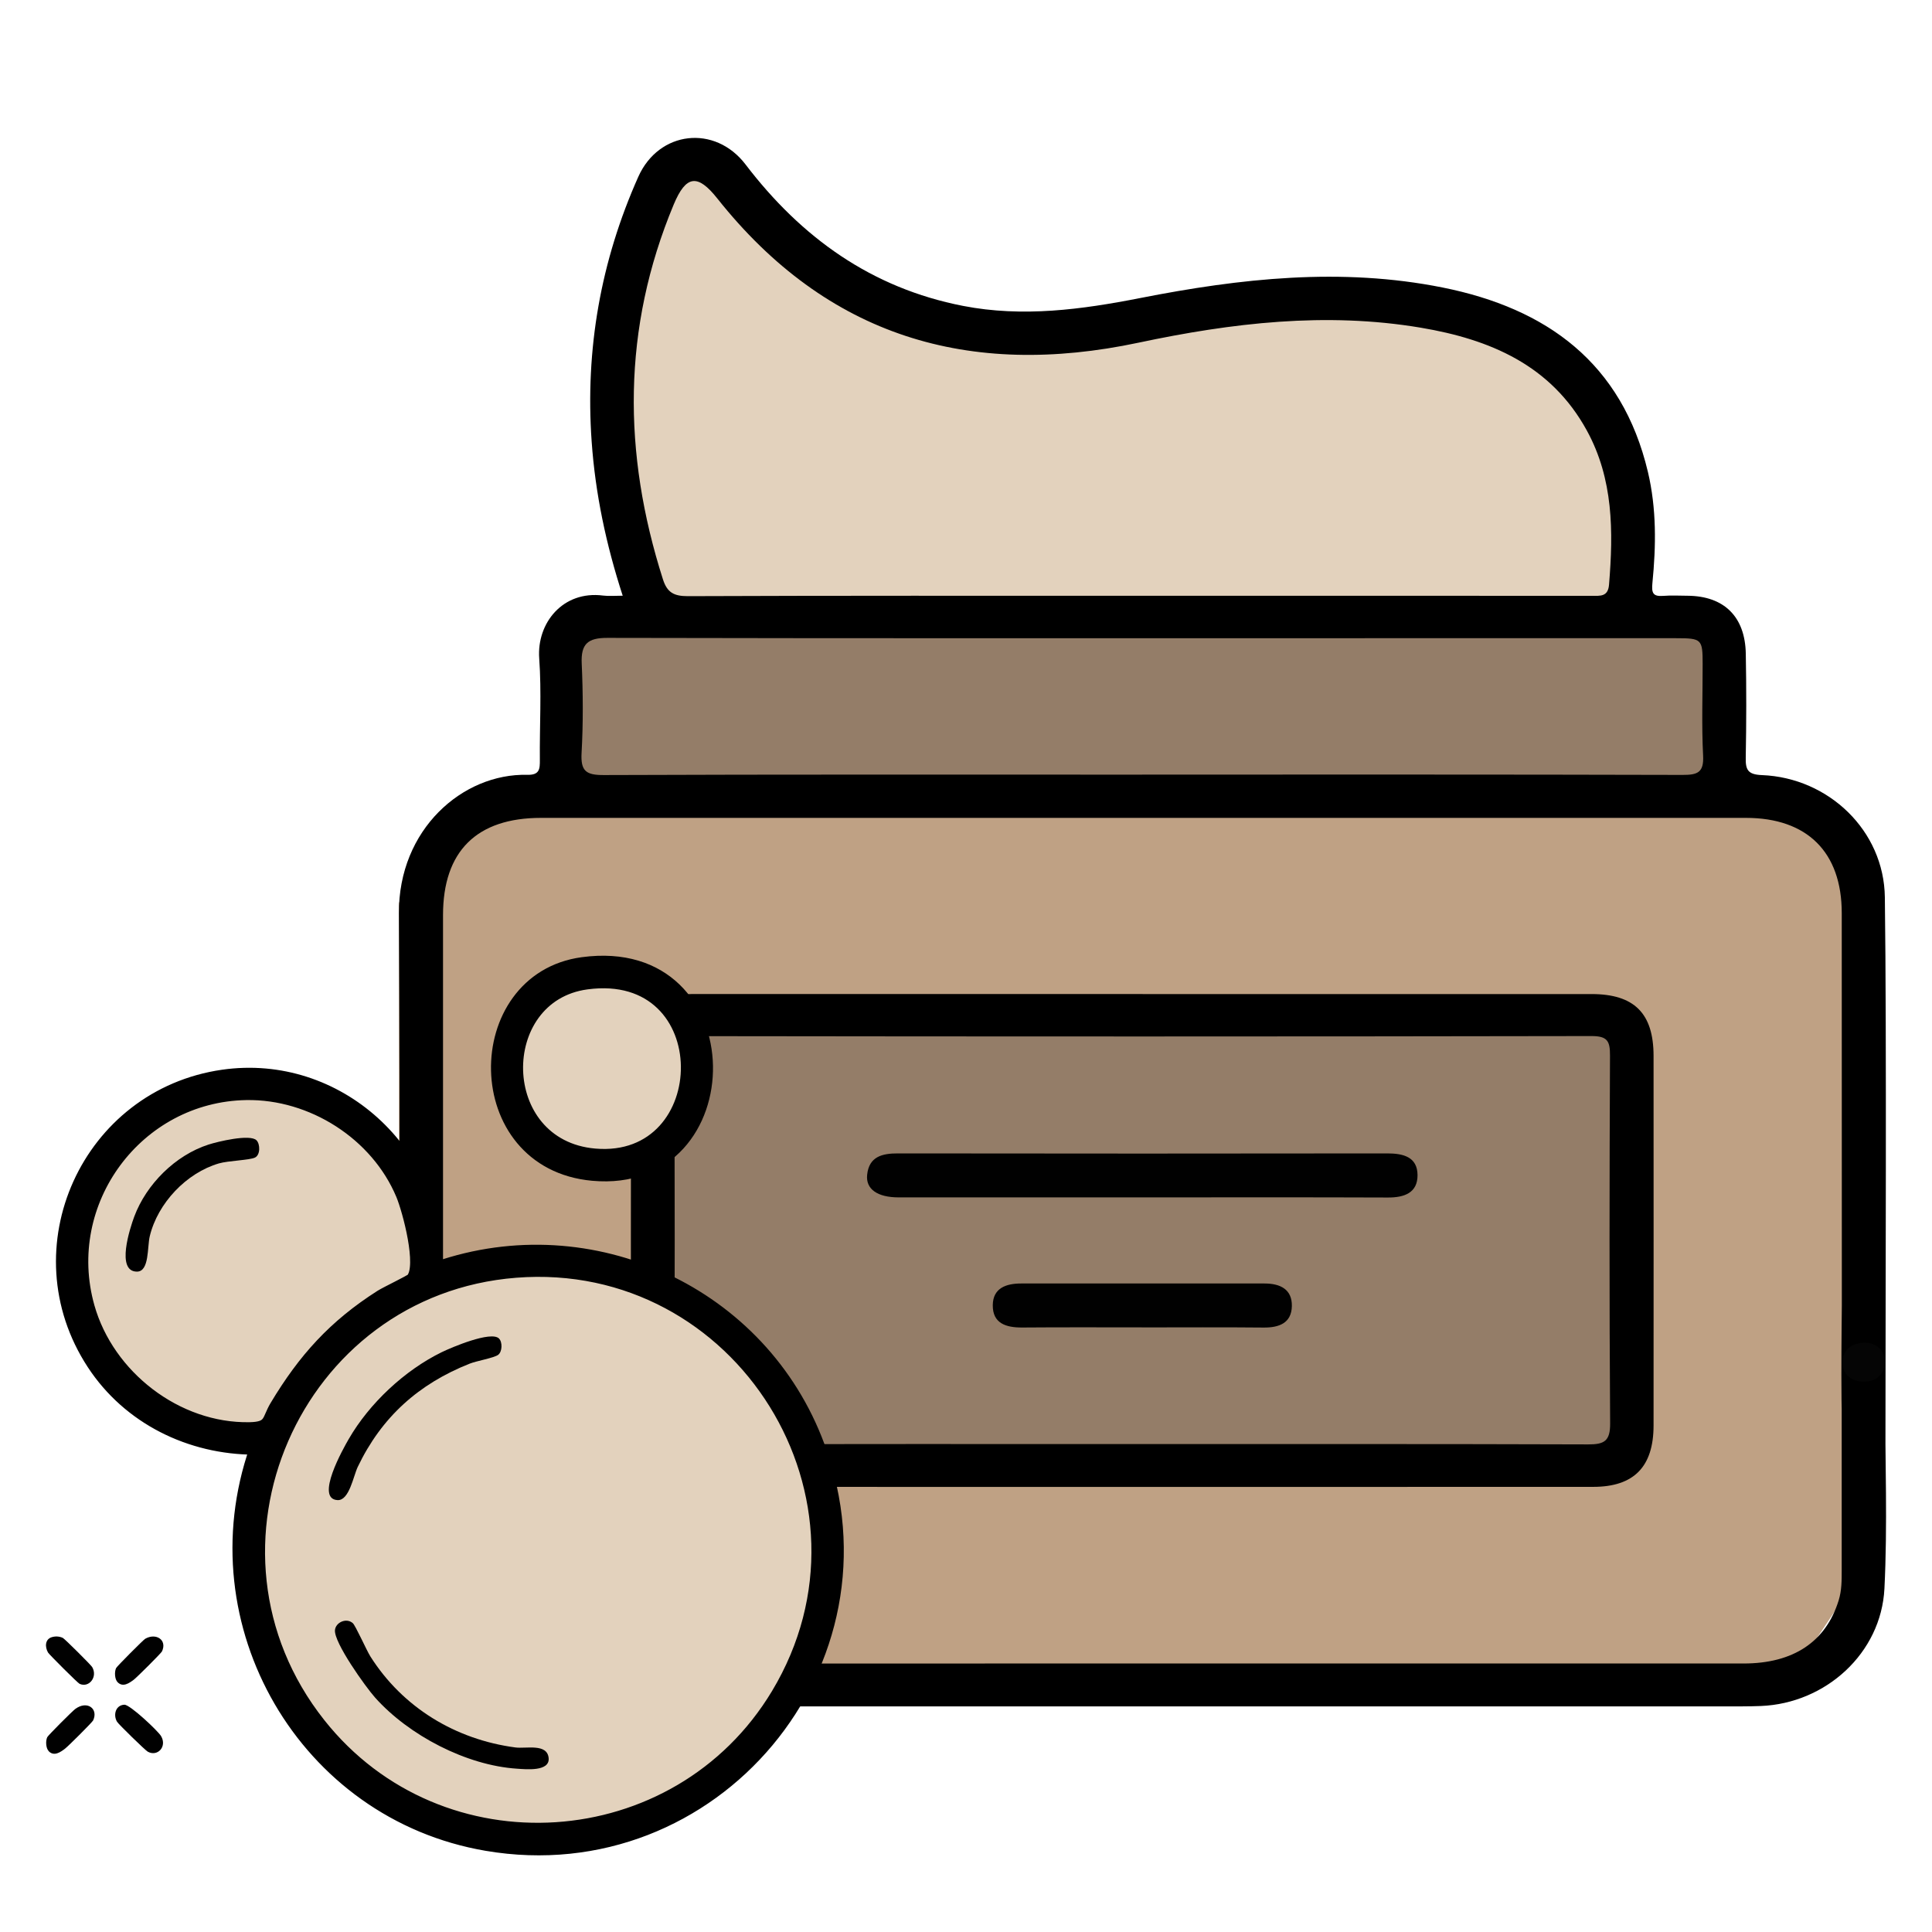
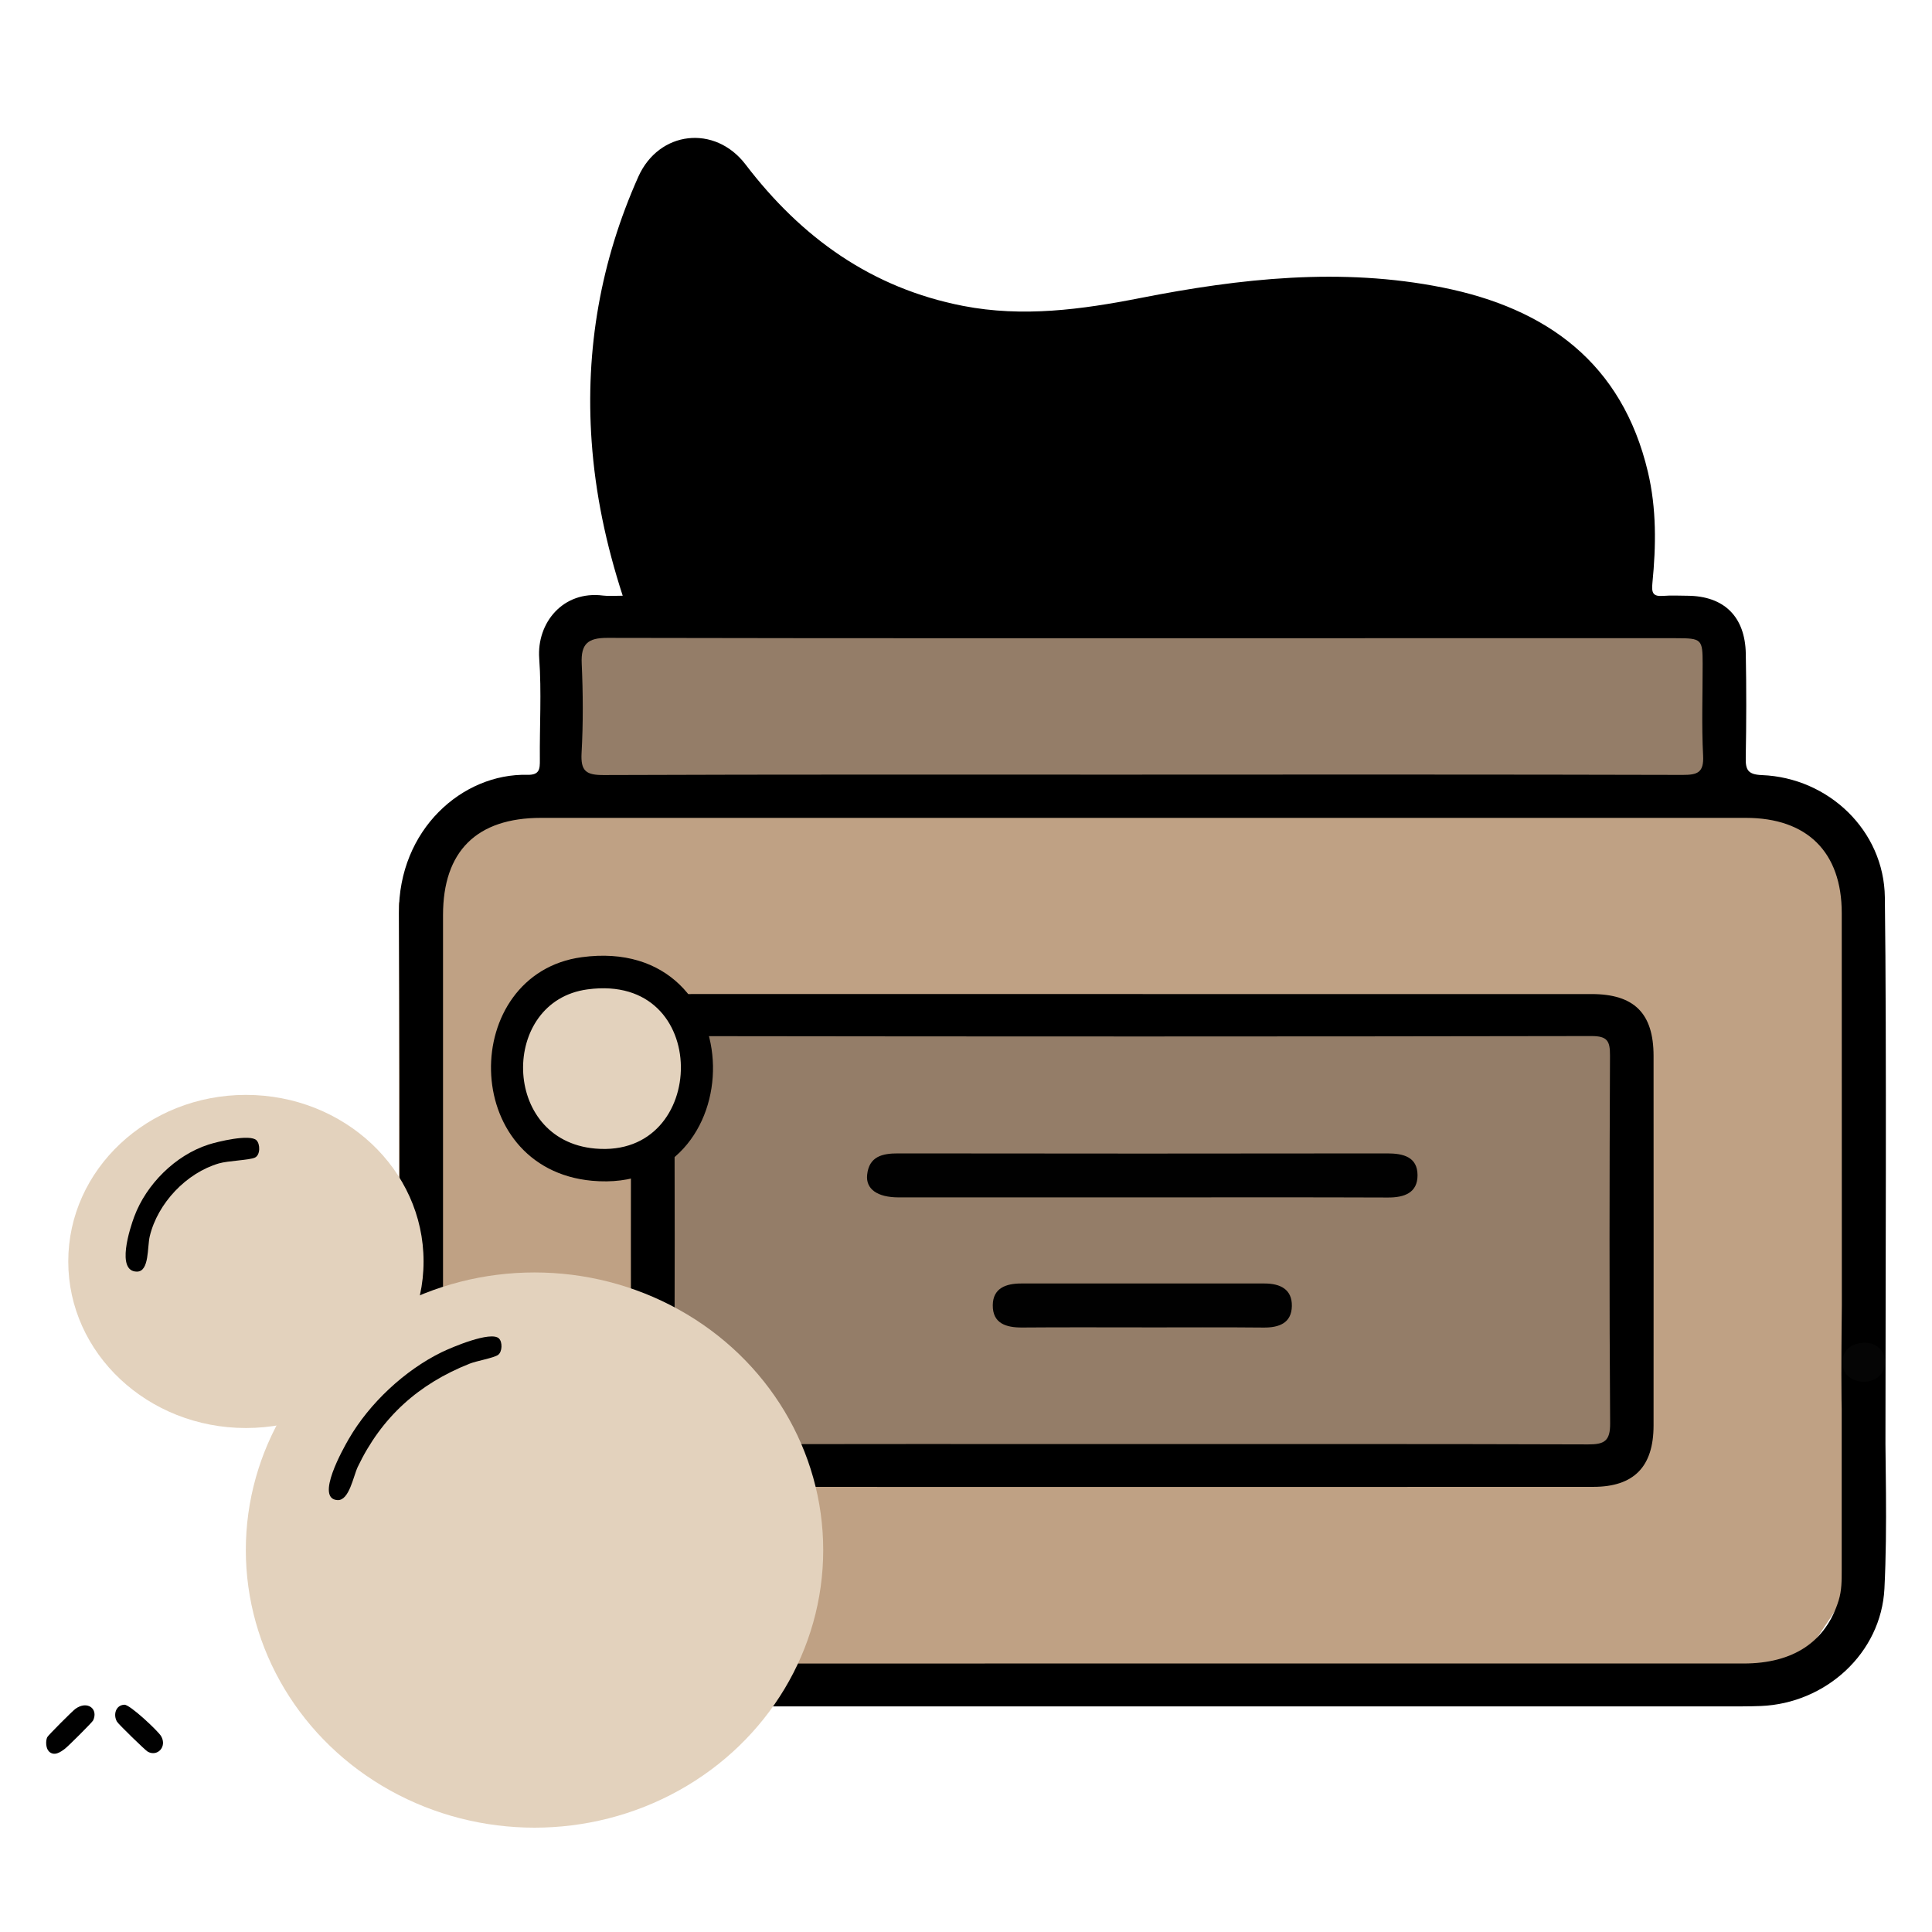
<svg xmlns="http://www.w3.org/2000/svg" width="42" height="42" viewBox="0 0 42 42" fill="none">
  <mask id="mask0_1292_315" style="mask-type:alpha" maskUnits="userSpaceOnUse" x="0" y="0" width="42" height="42">
    <rect width="42" height="42" fill="#D9D9D9" />
  </mask>
  <g mask="url(#mask0_1292_315)">
    <path d="M9.951 17.491L11.229 17.064H11.655L35.949 17.491L37.654 17.064L39.785 18.343L40.212 20.048V30.703V34.539L39.359 35.818L38.507 36.67H12.082H10.377L9.524 35.818L8.672 34.635V19.622L9.524 18.769L9.951 17.491Z" fill="#BFA184" />
    <g clip-path="url(#clip0_1292_315)">
      <path d="M40.038 30.354C40.364 30.471 40.665 30.476 40.981 30.359C40.981 31.768 41.035 33.154 40.966 34.533C40.895 35.941 39.688 37.03 38.28 37.087C38.148 37.092 38.015 37.095 37.883 37.095C29.18 37.095 20.478 37.096 11.776 37.095C10.253 37.095 9.17 36.345 8.796 35.036C8.711 34.739 8.68 34.433 8.68 34.122C8.682 29.365 8.699 24.61 8.672 19.854C8.661 18.031 10.057 16.809 11.464 16.844C11.729 16.85 11.738 16.72 11.736 16.52C11.729 15.784 11.775 15.045 11.722 14.312C11.667 13.54 12.24 12.835 13.11 12.947C13.236 12.963 13.367 12.95 13.537 12.95C13.174 11.832 12.942 10.731 12.862 9.598C12.72 7.594 13.059 5.673 13.877 3.841C14.325 2.841 15.542 2.703 16.208 3.576C17.421 5.166 18.947 6.263 20.936 6.65C22.234 6.902 23.509 6.73 24.788 6.479C26.965 6.051 29.157 5.809 31.36 6.25C33.627 6.704 35.263 7.892 35.824 10.259C36.013 11.057 36.002 11.866 35.922 12.674C35.901 12.889 35.932 12.971 36.156 12.954C36.332 12.94 36.51 12.95 36.686 12.951C37.479 12.957 37.938 13.404 37.952 14.212C37.966 14.963 37.965 15.714 37.951 16.465C37.945 16.732 37.993 16.838 38.303 16.85C39.752 16.907 40.957 18.057 40.975 19.506C41.016 22.611 40.988 28.275 40.988 31.416C40.675 31.322 40.377 31.282 40.086 31.421C39.999 31.249 40.04 28.53 40.04 28.375C40.038 25.534 40.039 22.692 40.038 19.85C40.038 18.525 39.287 17.78 37.955 17.78C29.224 17.78 20.492 17.78 11.76 17.78C10.362 17.78 9.631 18.506 9.631 19.892C9.631 24.619 9.631 29.345 9.631 34.071C9.631 35.404 10.392 36.16 11.752 36.162C15.39 36.165 19.026 36.163 22.663 36.163C27.743 36.163 32.823 36.163 37.903 36.163C38.989 36.163 39.692 35.69 39.971 34.791C40.038 34.574 40.037 34.356 40.037 34.136C40.038 32.886 40.037 31.635 40.037 30.354H40.038Z" fill="black" />
      <path d="M24.842 21.61C28.094 21.61 31.346 21.61 34.598 21.61C35.526 21.61 35.946 22.028 35.947 22.952C35.949 25.63 35.948 28.308 35.947 30.987C35.947 31.884 35.522 32.323 34.635 32.323C28.101 32.326 21.567 32.325 15.032 32.323C14.174 32.323 13.721 31.88 13.72 31.022C13.713 28.329 13.713 25.637 13.72 22.943C13.721 22.031 14.163 21.609 15.084 21.609C18.336 21.609 21.589 21.609 24.841 21.609L24.842 21.61Z" fill="black" />
      <path d="M40.551 29.188C40.795 29.197 40.975 29.357 40.974 29.614C40.973 29.875 40.781 30.039 40.511 30.036C40.243 30.033 40.05 29.872 40.055 29.609C40.06 29.351 40.241 29.194 40.552 29.188H40.551Z" fill="#050505" />
-       <path d="M24.714 12.952C21.46 12.952 18.206 12.947 14.952 12.96C14.652 12.96 14.504 12.883 14.412 12.595C13.535 9.849 13.525 7.132 14.646 4.446C14.914 3.805 15.166 3.775 15.595 4.316C17.978 7.317 21.065 8.232 24.753 7.449C26.776 7.02 28.821 6.776 30.888 7.124C32.388 7.377 33.715 7.934 34.496 9.358C35.075 10.414 35.074 11.554 34.979 12.709C34.958 12.976 34.788 12.953 34.607 12.953C33.547 12.951 32.487 12.952 31.427 12.952C29.189 12.952 26.951 12.952 24.713 12.952H24.714Z" fill="#E3D2BD" />
      <path d="M24.831 16.84C20.93 16.84 17.028 16.834 13.128 16.849C12.739 16.851 12.621 16.763 12.643 16.367C12.679 15.722 12.675 15.071 12.646 14.425C12.626 13.995 12.781 13.866 13.205 13.867C18.755 13.879 24.305 13.874 29.855 13.874C32.048 13.874 34.242 13.874 36.435 13.874C36.995 13.874 37.014 13.894 37.014 14.436C37.015 15.098 36.99 15.762 37.024 16.424C37.044 16.795 36.903 16.847 36.577 16.846C32.661 16.835 28.745 16.839 24.83 16.839L24.831 16.84Z" fill="#947D68" />
      <path d="M24.764 31.393C21.539 31.393 18.316 31.387 15.091 31.401C14.746 31.402 14.655 31.315 14.656 30.967C14.671 28.287 14.672 25.608 14.656 22.929C14.655 22.584 14.76 22.525 15.077 22.525C21.584 22.534 28.091 22.535 34.598 22.523C34.947 22.523 35.001 22.634 35 22.948C34.988 25.612 34.984 28.277 35.003 30.942C35.006 31.33 34.874 31.401 34.525 31.4C31.271 31.389 28.017 31.393 24.764 31.393V31.393Z" fill="#947D68" />
      <path d="M24.83 26.03C23.065 26.03 21.299 26.03 19.534 26.03C19.076 26.03 18.817 25.851 18.851 25.538C18.893 25.141 19.179 25.073 19.522 25.074C23.068 25.079 26.614 25.079 30.159 25.074C30.507 25.074 30.814 25.151 30.816 25.546C30.818 25.933 30.526 26.035 30.171 26.033C28.391 26.026 26.61 26.03 24.83 26.03Z" fill="#010101" />
      <path d="M24.823 28.856C23.956 28.856 23.089 28.852 22.222 28.859C21.872 28.861 21.578 28.772 21.582 28.373C21.586 28.002 21.87 27.902 22.199 27.902C23.962 27.903 25.727 27.903 27.49 27.902C27.83 27.902 28.091 28.027 28.084 28.394C28.076 28.762 27.808 28.863 27.469 28.86C26.587 28.851 25.706 28.857 24.823 28.857V28.856Z" fill="#010101" />
    </g>
    <g clip-path="url(#clip1_1292_315)">
      <ellipse cx="11.62" cy="33.697" rx="6.276" ry="6.035" fill="#E3D2BD" />
      <ellipse cx="5.346" cy="27.423" rx="3.862" ry="3.621" fill="#E3D2BD" />
      <ellipse cx="13.068" cy="23.071" rx="1.931" ry="2.172" fill="#E3D2BD" />
    </g>
    <path d="M1.061 38.071C0.997 38.006 0.988 37.849 1.027 37.765C1.045 37.726 1.575 37.195 1.638 37.15C1.896 36.961 2.143 37.146 2.025 37.4C2.007 37.44 1.48 37.965 1.413 38.015C1.316 38.089 1.177 38.189 1.06 38.071H1.061Z" fill="#010101" />
-     <path d="M1.125 35.591C1.204 35.567 1.289 35.571 1.365 35.606C1.406 35.625 1.979 36.197 2.003 36.239C2.131 36.455 1.934 36.699 1.73 36.605C1.686 36.584 1.071 35.969 1.045 35.926C0.973 35.803 0.978 35.636 1.125 35.591Z" fill="#010101" />
-     <path d="M2.557 36.57C2.493 36.505 2.485 36.348 2.523 36.264C2.542 36.224 3.116 35.649 3.156 35.626C3.387 35.492 3.639 35.646 3.522 35.899C3.504 35.939 2.976 36.464 2.91 36.514C2.812 36.588 2.673 36.688 2.557 36.57Z" fill="#010101" />
    <path d="M2.704 37.059C2.825 37.054 3.436 37.63 3.502 37.742C3.637 37.972 3.422 38.197 3.212 38.08C3.155 38.048 2.573 37.48 2.544 37.429C2.456 37.279 2.514 37.067 2.704 37.059V37.059Z" fill="#010101" />
-     <path d="M17.805 31.431C16.572 28.099 12.863 26.381 9.495 27.549C9.554 25.051 7.342 23.02 4.846 23.377C1.899 23.799 0.371 27.146 2.011 29.652C2.788 30.841 4.13 31.5 5.544 31.5C4.22 35.301 6.609 39.436 10.576 40.113C15.519 40.957 19.554 36.153 17.805 31.431ZM5.425 31.041C3.845 31.069 2.359 29.912 1.934 28.412C1.288 26.131 2.987 23.831 5.355 23.791C6.778 23.768 8.181 24.66 8.731 25.975C8.873 26.316 9.196 27.525 8.95 27.8C8.91 27.844 8.396 28.088 8.272 28.166C7.26 28.811 6.604 29.537 5.99 30.561C5.804 30.871 5.887 31.032 5.425 31.041ZM16.888 36.827C14.723 40.427 9.567 40.771 6.953 37.47C3.944 33.67 6.41 28.031 11.211 27.654C16.098 27.269 19.43 32.598 16.888 36.827Z" fill="black" stroke="black" stroke-width="0.247" />
    <path d="M12.663 20.931C10.149 21.271 10.13 25.296 12.884 25.546C16.228 25.85 16.259 20.445 12.663 20.931ZM12.929 25.092C10.726 24.899 10.709 21.663 12.754 21.386C15.654 20.993 15.586 25.325 12.929 25.092Z" fill="black" stroke="black" stroke-width="0.247" />
-     <path d="M7.667 35.283C7.729 35.336 7.965 35.871 8.052 36.01C8.755 37.12 9.902 37.816 11.204 37.988C11.436 38.019 11.894 37.894 11.927 38.217C11.957 38.519 11.429 38.462 11.242 38.45C10.136 38.379 8.887 37.724 8.155 36.905C7.951 36.677 7.254 35.705 7.282 35.435C7.299 35.27 7.526 35.164 7.666 35.283L7.667 35.283Z" fill="black" />
    <path d="M10.848 29.099C10.925 29.175 10.921 29.386 10.828 29.454C10.735 29.521 10.364 29.584 10.212 29.644C9.101 30.084 8.296 30.805 7.778 31.887C7.682 32.087 7.593 32.623 7.339 32.611C6.841 32.587 7.462 31.489 7.582 31.282C8.03 30.507 8.796 29.79 9.601 29.396C9.813 29.293 10.674 28.926 10.848 29.098L10.848 29.099Z" fill="black" />
    <path d="M5.576 24.789C5.657 24.87 5.663 25.108 5.542 25.165C5.422 25.222 4.965 25.232 4.76 25.291C4.052 25.497 3.428 26.157 3.256 26.874C3.199 27.108 3.25 27.645 2.976 27.644C2.516 27.642 2.826 26.697 2.919 26.447C3.182 25.743 3.812 25.114 4.533 24.882C4.728 24.819 5.435 24.647 5.576 24.789V24.789Z" fill="black" />
  </g>
  <defs>
    <clipPath id="clip0_1292_315">
      <rect width="32.328" height="34.097" fill="white" transform="translate(8.672 3)" />
    </clipPath>
    <clipPath id="clip1_1292_315">
      <rect width="17.901" height="19.31" fill="white" transform="translate(1 20.9)" />
    </clipPath>
  </defs>
</svg>